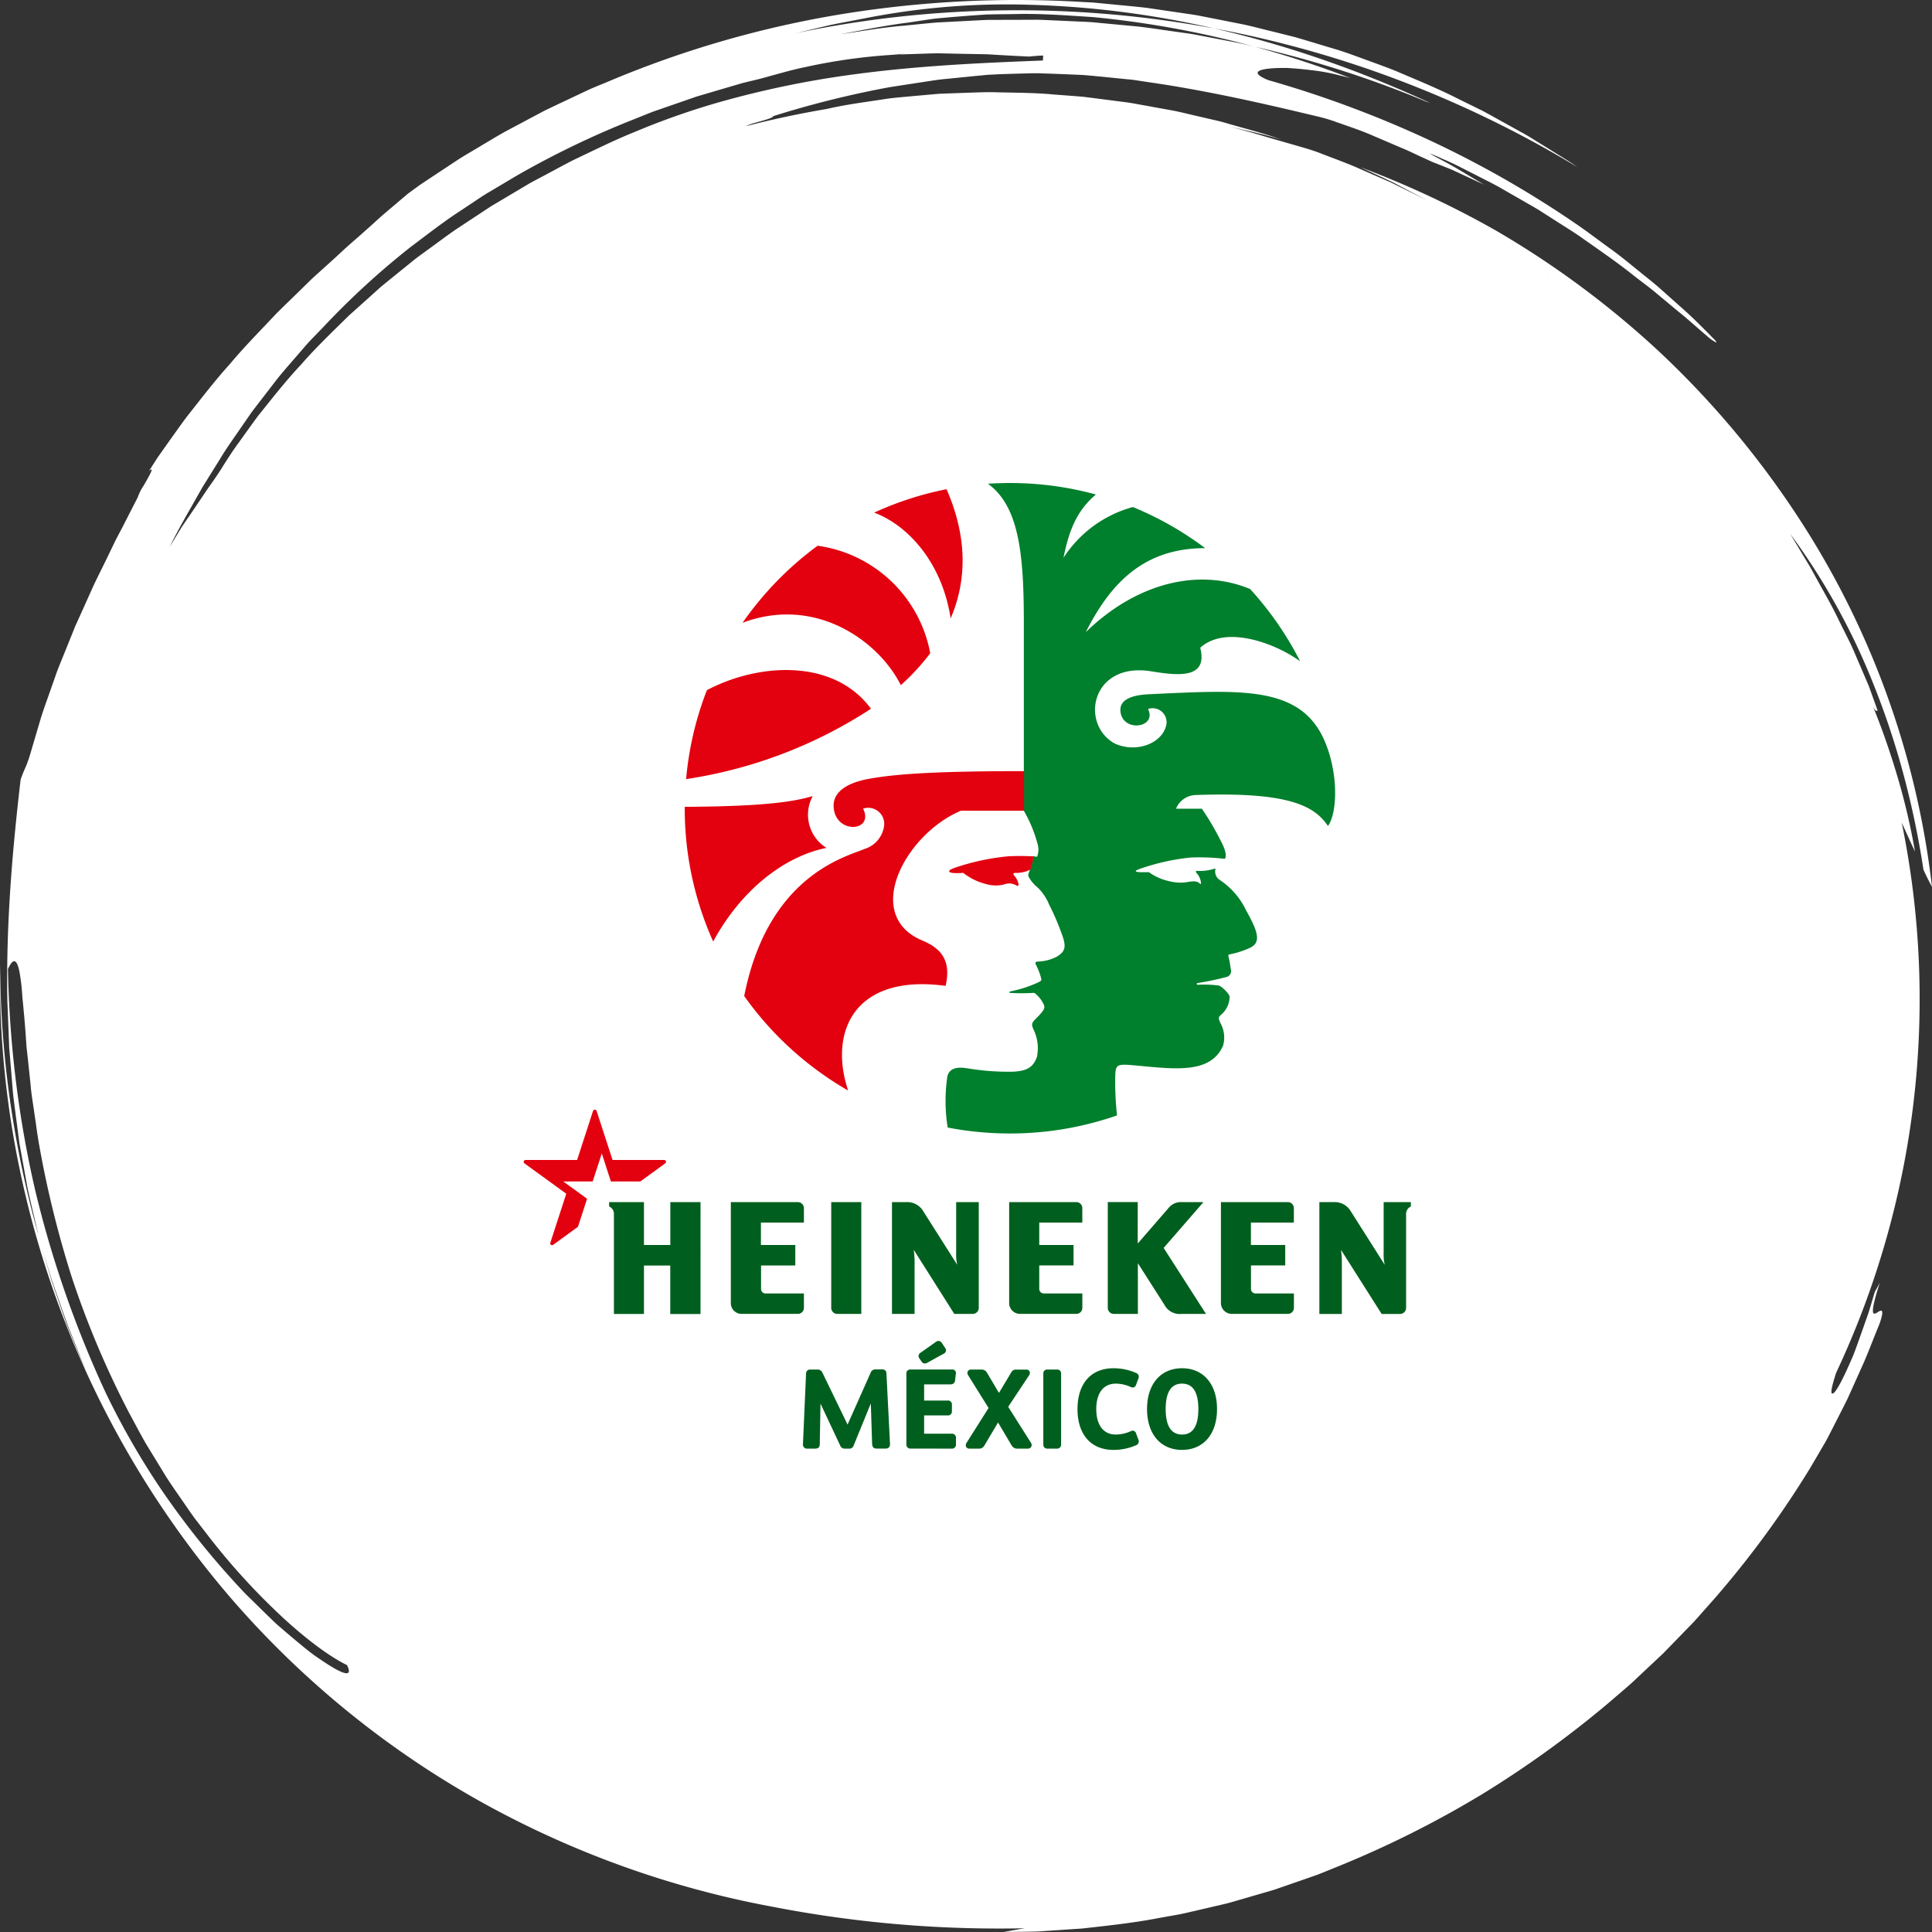
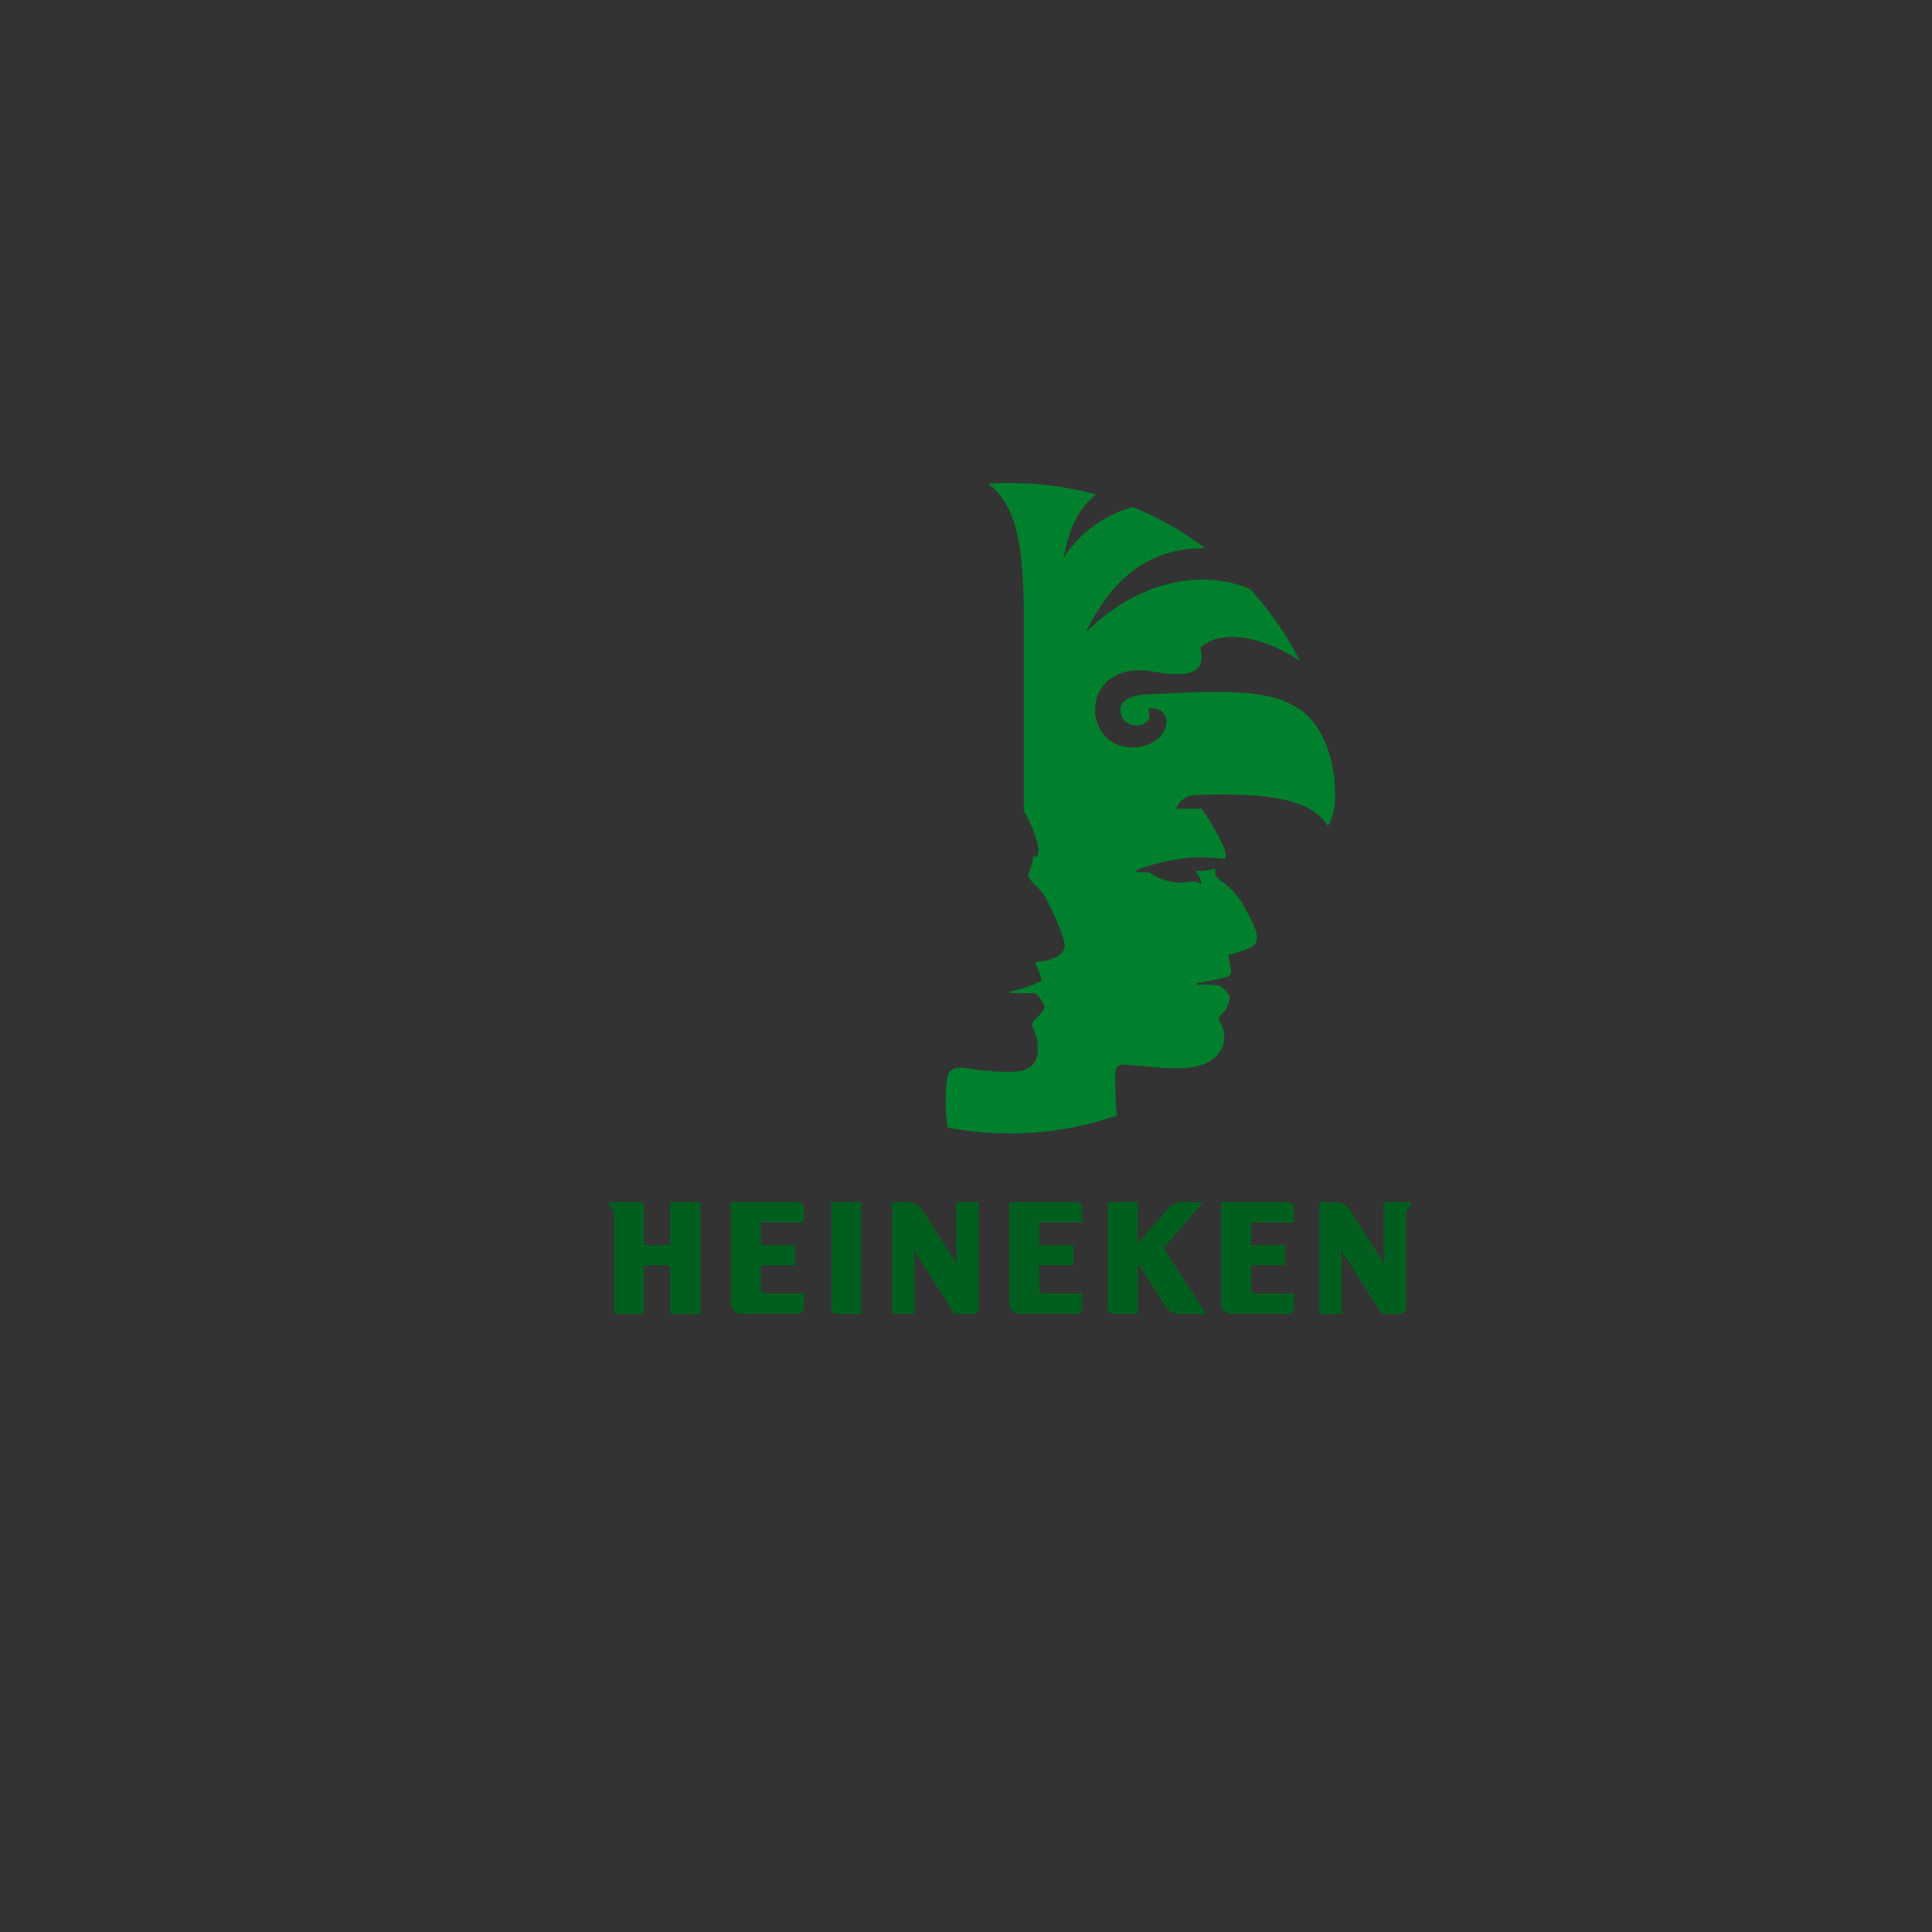
<svg xmlns="http://www.w3.org/2000/svg" width="380" height="380" viewBox="0 0 380 380">
  <rect x="0" y="0" width="380" height="380" fill="#333333" stroke="none" />
  <g id="Group_161757" data-name="Group 161757" transform="translate(-763 -405)">
    <g id="Group_161756" data-name="Group 161756" transform="translate(176.566 -10751.281)">
-       <path id="Fill_1" data-name="Fill 1" d="M197.487,380v0c1.211-.236,2.547-.477,4.085-.735-1.708.036-3.4.054-5.041.054a233.072,233.072,0,0,1-44.585-4.286,188.412,188.412,0,0,1-57.83-20.909,182.9,182.9,0,0,1-49.034-40.18,188.436,188.436,0,0,1-42.42-90.305A183.273,183.273,0,0,1,.024,189.63a195.5,195.5,0,0,0,2,27.2,206.328,206.328,0,0,0,5.761,26.917l-.04-.142c-.089-.315-.182-.641-.259-.966l-.71-3.036c-.16-.7-.328-1.416-.491-2.105l0-.012c-.307-1.3-.623-2.639-.9-3.963q-.555-3.067-1.108-6.127c-.062-.367-.131-.739-.2-1.1-.12-.642-.244-1.3-.328-1.963l-.4-3.071c-.094-.747-.2-1.5-.293-2.237l0-.013c-.169-1.269-.344-2.58-.488-3.866q-.255-3.061-.507-6.095-.128-1.518-.255-3.027-.026-.705-.052-1.41l-.007-.182q-.027-.712-.053-1.423l-.055-1.362q-.093-2.32-.186-4.615c-.316-15.97,1.136-31.045,2.6-43.686.376-1.085.65-1.708.892-2.257l0-.008c.054-.123.106-.241.157-.359A23.865,23.865,0,0,0,6,148.137q1.012-3.432,2.024-6.857c.463-1.486.993-2.973,1.505-4.41.271-.76.551-1.546.818-2.321.143-.393.282-.795.417-1.183l0-.006c.245-.706.5-1.436.779-2.141q.665-1.635,1.324-3.263l1.31-3.242.648-1.613.719-1.576,1.069-2.379.01-.022q.869-1.935,1.728-3.844c.527-1.124,1.082-2.244,1.619-3.327l0-.006c.436-.879.886-1.787,1.314-2.684l.678-1.406.748-1.553.748-1.42.085-.162.025-.047.648-1.232q1.2-2.359,2.373-4.647l.022-.043.478-.936a9.836,9.836,0,0,1,1.182-2.327c.788-1.375,1.68-2.932,1.553-3.14a.05.05,0,0,0-.046-.024c-.08,0-.245.116-.491.345l.472-.741.007-.011q.6-.945,1.212-1.9l.652-.923.047-.066q.573-.812,1.153-1.632.526-.736,1.053-1.481L33.9,85.9c.894-1.26,1.816-2.56,2.763-3.833.574-.722,1.154-1.46,1.714-2.173,2.165-2.754,4.4-5.6,6.815-8.265,2.158-2.581,4.507-5.049,6.779-7.436.782-.822,1.591-1.671,2.376-2.509.928-.93,1.878-1.852,2.8-2.743.6-.586,1.286-1.248,1.928-1.881l1.419-1.39.062-.061.834-.816.54-.489,1.822-1.649c1.311-1.168,2.632-2.376,4.039-3.694.692-.627,1.408-1.252,2.1-1.856l.007-.006c.659-.574,1.34-1.168,2-1.766.573-.5,1.145-1.021,1.7-1.525.781-.712,1.588-1.447,2.413-2.136l4.217-3.577,2.31-1.687,2.381-1.587,4.78-3.16c1.041-.693,2.138-1.34,3.2-1.965l.011-.007c.556-.328,1.131-.667,1.691-1.009s1.144-.677,1.7-1.009c1.062-.637,2.158-1.295,3.264-1.893l5.081-2.708,2.547-1.351,2.6-1.242,5.229-2.467c1.137-.547,2.325-1.033,3.473-1.5.612-.25,1.241-.508,1.855-.772a201.782,201.782,0,0,1,45-12.921A214.382,214.382,0,0,1,199.971,0c4.443,0,8.952.14,13.4.415L214.9.491l1.527.145,3.062.294c.667.068,1.365.134,1.981.192,1.365.13,2.777.264,4.163.434l6.14.9,3.083.456c.658.108,1.323.24,1.967.368.362.072.733.146,1.1.215l1.47.291,4.683.925c1.358.268,2.723.613,4.044.947.682.172,1.386.35,2.083.516l3.071.766,1.539.386,1.521.448,3.1.933,3,.9c1.639.472,3.225,1.052,4.9,1.667l.011,0q.59.216,1.184.432c.646.242,1.309.483,1.95.716,1.4.509,2.847,1.036,4.259,1.622.738.316,1.494.637,2.225.947l.047.02c3.347,1.419,6.807,2.886,10.115,4.586l3.066,1.507,1.531.757,1.494.815,3.564,1.975,2.357,1.306c1.077.579,2.106,1.212,2.881,1.7q1.413.877,2.814,1.742c.56.355,1.132.707,1.685,1.048l0,0h0c1.262.778,2.567,1.582,3.77,2.444a214.818,214.818,0,0,0-34.171-16.746A211.643,211.643,0,0,0,238.787,5.589a206.434,206.434,0,0,1,21.654,6.233c7.015,2.434,14.037,5.274,20.869,8.441l-.457-.16-.392-.138A205.082,205.082,0,0,0,246.838,9.2c6.333,1.73,12.647,3.8,18.767,6.153l-.2-.051c-.619-.158-1.259-.322-1.82-.447A38.007,38.007,0,0,0,257.9,13.8c-1.135-.143-2.256-.257-3.332-.339-.634-.049-1.143-.081-1.6-.1h-.319c-.4,0-.8.005-1.192.016-2.537.074-3.988.393-4.085.9-.075.392.627.891,2.088,1.484a213.415,213.415,0,0,1,32.109,12.009,202.246,202.246,0,0,1,28.99,16.658c1.384.965,2.716,1.946,4,2.9.679.5,1.32.972,1.969,1.444,1.605,1.134,3.064,2.317,4.475,3.461l.045.036.814.659c.57.469,1.138.924,1.687,1.365,1.058.848,2.057,1.649,2.973,2.467l3.731,3.326.141.126c2,1.735,3.574,3.31,4.722,4.46l.014.015q.328.329.617.616l.858.873.528.537a2.861,2.861,0,0,1,.451.516c.016.048.017.081,0,.1a.051.051,0,0,1-.043.017,7.331,7.331,0,0,1-1.9-1.358c-.558-.45-1.2-1.018-1.953-1.675-1.1-.963-2.338-2.054-3.823-3.239l-4.017-3.344c-.9-.769-1.864-1.5-2.887-2.278l-.009-.007c-.571-.433-1.161-.881-1.745-1.341-2.573-2.065-5.5-4.114-8.326-6.1l-.011-.008c-.682-.478-1.388-.972-2.08-1.461-1.172-.805-2.392-1.577-3.571-2.323-.638-.4-1.294-.818-1.929-1.231l-1.243-.793-.21-.134-1.245-.794c-.583-.356-1.178-.7-1.753-1.025l-.016-.009c-.307-.175-.624-.356-.931-.536l-5.1-2.924c-1.086-.6-2.138-1.131-3.155-1.647l-.027-.014c-.5-.256-.981-.5-1.447-.74l-1.4-.71-.167-.085-2.29-1.164c-.829-.394-1.576-.723-2.234-1.013l-.006,0h0q-.369-.163-.693-.307a21.266,21.266,0,0,0-2.121-.874c-.005,0-.008,0-.009,0s.017.023.059.051c.655.363,1.327.722,1.977,1.069l.011.006c1.112.594,2.262,1.207,3.362,1.863l3.152,1.876,2.08,1.237-2.348-1.094-.033-.015-2.8-1.3-1.26-.577-.817-.327-.456-.183-.756-.3-1.725-.68-.873-.4-.274-.126-1.757-.807-.4-.19c-.857-.406-1.741-.825-2.653-1.192l-3.95-1.691-.072-.031-2.237-.958c-1.607-.682-3.182-1.231-4.7-1.763-.417-.146-.811-.283-1.208-.424l-.708-.236L262.827,24a32.091,32.091,0,0,0-4.08-1.187c-8.724-2.089-18.938-4.462-29.757-6.189l-2.826-.424-.176-.026-.922-.138-1.972-.3c-.419-.056-.848-.1-1.263-.138h-.011c-.235-.023-.478-.047-.716-.073q-1.066-.1-2.134-.213c-1.925-.194-3.916-.394-5.886-.556-2.983-.136-5.634-.241-8.106-.32-.373-.02-.773-.03-1.222-.03-.551,0-1.113.015-1.655.03h-.006c-.368.01-.785.021-1.184.027l-4.064.124-1.247.061-1.324.065-1.31.125-.069.007-1.246.119-3.568.359-.065.007-1.757.177c-1.336.106-2.71.319-4.037.526l-.016,0c-.487.076-.99.154-1.488.226l-.869.134-.315.048-4.481.691a192.493,192.493,0,0,0-22.994,5.719c.072.3-1.675.785-3.217,1.21l-.223.061a10.923,10.923,0,0,0-1.955.709c5.271-1.364,10.64-2.506,15.959-3.4,2.85-.667,5.82-1.108,8.693-1.534.679-.1,1.445-.214,2.185-.328,1.407-.24,2.855-.372,4.256-.5.432-.039.878-.08,1.319-.124l1.213-.108.2-.018,4.214-.376,4.057-.146,1.613-.058c.41-.012.827-.027,1.23-.041h.009c.991-.035,2.015-.071,3.025-.071.512,0,.98.009,1.432.027.782.019,1.573.033,2.337.047,2.983.055,6.067.113,9.094.405.627.049,1.266.1,1.883.142,1.26.094,2.558.19,3.834.306l5.686.728,2.843.368c.612.083,1.229.2,1.826.307.328.061.663.123.994.179l3.856.7,1.772.32c1.214.214,2.433.5,3.611.786.638.152,1.3.309,1.952.454l2.77.643c.836.188,1.807.412,2.748.7,1.08.317,2.178.623,3.239.919,2.5.7,5.092,1.422,7.563,2.311-2.553-.8-5.195-1.4-7.75-1.994l-.006,0c-.825-.19-1.677-.387-2.512-.586,2.607.678,5.118,1.385,7.465,2.1l1.042.3,1.2.347,1.8.52c.514.151,1.045.3,1.514.436,1.469.419,2.984.851,4.431,1.378.89.349,1.79.693,2.661,1.025l.011,0c1.442.55,2.933,1.119,4.39,1.72l7.247,3.174,7.087,3.5L277.438,37.7l-.253-.134-3.021-1.6c-1.57-.754-3.17-1.492-4.717-2.206q-.956-.441-1.91-.883a187.011,187.011,0,0,1,26.506,12.362,180.532,180.532,0,0,1,32.188,23.817A178.5,178.5,0,0,1,352.36,99.743,167.858,167.858,0,0,1,380,174.428c-.531-.954-1.079-2.054-1.679-3.361a172.529,172.529,0,0,0-3.885-18.592,156.4,156.4,0,0,0-5.841-17.632,131.865,131.865,0,0,0-16.476-29.835l1.089,1.815,1.634,2.723c.166.277.336.555.5.824l0,.008c.266.433.541.881.794,1.326q.6,1.087,1.178,2.145c.354.643.712,1.286,1.059,1.908l.006.011c1.206,2.163,2.344,4.2,3.35,6.337l.867,1.741,1.183,2.374c.456.916.867,1.881,1.265,2.814l0,.005c.2.474.412.965.626,1.448.623,1.453,1.255,2.933,1.906,4.457.561,1.555,1.138,3.154,1.734,4.812-.019,0-.037.011-.057.018a.454.454,0,0,1-.148.032c-.141,0-.349-.1-.707-.857,1.795,4.446,3.392,9.026,4.749,13.61a128.919,128.919,0,0,1,3.508,14.921c-.587-1.211-1.149-2.457-1.745-3.777-.281-.623-.572-1.266-.865-1.906a172.7,172.7,0,0,1-12.9,108.215c-.8,2.472-1.071,3.753-.859,4.031a.136.136,0,0,0,.113.056.811.811,0,0,0,.444-.275c.811-.984,1.931-3.191,3.632-7.159.508-1.276,1-2.684,1.529-4.174.192-.544.39-1.106.594-1.678.125-.367.26-.744.39-1.108l0-.005c.25-.7.508-1.423.736-2.164l.565-1.9.472-1.582c.311-.508.647-1.117.971-1.761-1.172,3.661-1.569,5.563-1.248,5.984a.238.238,0,0,0,.2.1.888.888,0,0,0,.395-.135c.1-.052.195-.114.291-.174a1.5,1.5,0,0,1,.616-.284.19.19,0,0,1,.121.038c.147.116.278.62-.489,2.7-.434,1.051-.859,2.121-1.27,3.157-.541,1.364-1.1,2.774-1.687,4.153l-3.233,7.2c-.895,1.812-1.833,3.643-2.741,5.413l0,.007q-.418.815-.836,1.631c-.432.889-.94,1.755-1.432,2.593-.165.281-.336.572-.5.862l-2.011,3.416a191.832,191.832,0,0,1-18.473,25.224q-1.266,1.428-2.523,2.849-.3.332-.59.666c-.629.713-1.279,1.451-1.968,2.13l-3.459,3.561-1.8,1.848-5.472,5.138c-.767.749-1.6,1.456-2.4,2.139l-.039.034-.366.312-2.844,2.436a204.949,204.949,0,0,1-24.479,17.619,200.464,200.464,0,0,1-28.123,14.111l-2.322.943-.333.136c-.84.346-1.745.709-2.671,1.015l-3.863,1.341-.426.148-.448.155-2.691.934-2.768.805-4.708,1.37c-.217.061-.438.125-.651.187l-.007,0c-.394.114-.8.233-1.206.334l-1.883.442-2.054.478-.049.011-1.654.385c-.427.1-.857.2-1.272.294-.814.191-1.653.387-2.484.548l-3.783.673c-4.757.931-9.651,1.472-14.385,2l-.821.091-2.2.148-.385.026-5.1.342c-1.012.087-2.046.1-3.046.113h-.03l-.787.012ZM2.792,189.061c-.356,0-.769.521-1.228,1.548a213.009,213.009,0,0,0,1.513,21.614,206.4,206.4,0,0,0,3.8,21.692,208.9,208.9,0,0,0,6.117,20.832c2.295,6.547,4.918,13.006,7.8,19.2A151.661,151.661,0,0,0,31.684,292.92a163.575,163.575,0,0,0,16.594,20.56l2.426,2.38,1.918,1.882c.235.223.467.448.692.665.467.453.909.881,1.374,1.29q1.056.9,2.048,1.756c1.371,1.162,2.623,2.2,3.722,3.081a31.265,31.265,0,0,0,2.591,1.884c.212.143.431.29.641.434,2.261,1.5,3.763,2.256,4.465,2.256a.444.444,0,0,0,.4-.17c.153-.234.049-.717-.307-1.436-3.258-1.583-7.6-4.773-12.226-8.983a132.648,132.648,0,0,1-15.607-17.14l-.6-.778-1.419-1.835c-.45-.592-.881-1.219-1.3-1.826-.21-.306-.425-.618-.64-.924-.406-.6-.822-1.2-1.225-1.776-.885-1.273-1.8-2.589-2.65-3.94q-1.827-2.988-3.7-6.048c-.806-1.364-1.572-2.8-2.312-4.179-.377-.7-.764-1.428-1.159-2.147A180.428,180.428,0,0,1,14.1,251.153a203.108,203.108,0,0,1-6.431-26.141c-.224-1.265-.4-2.523-.573-3.74v-.006c-.1-.724-.208-1.474-.32-2.2-.083-.6-.174-1.2-.262-1.779-.2-1.313-.388-2.553-.483-3.787l-.211-2-.331-3.144q-.051-.447-.1-.886l-.005-.046q-.083-.741-.165-1.458-.046-.664-.091-1.308-.034-.486-.066-.958c-.19-2.787-.438-5.3-.637-7.311l-.031-.318a39.144,39.144,0,0,0-.583-5.023C3.539,189.731,3.195,189.061,2.792,189.061ZM8.324,245.64h0q.381,1.31.76,2.621l.131.453q.455,1.569.909,3.136l1.073,3.1.073.21.963,2.778c.121.34.243.691.351,1,.23.663.468,1.348.725,2.014l.5,1.233.7,1.719c.265.632.528,1.274.783,1.9l.005.013c.53,1.295,1.077,2.632,1.663,3.917-.522-1.216-1.014-2.462-1.489-3.667l0-.005c-.3-.766-.615-1.559-.932-2.335q-.6-1.5-1.2-2.986l-.032-.092q-.517-1.467-1.031-2.929-1.061-3.016-2.114-6.014-.508-1.673-1.015-3.34l-.024-.077L9,247.877ZM178.156,10.54l-1.963.189-.048,0-.442.043a112.019,112.019,0,0,0-17.438,2.451c-2.159.446-4.351,1.056-6.471,1.646l-.007,0c-.752.209-1.529.426-2.3.632l-3.151.763c-.687.187-1.378.39-2.047.587q-.536.158-1.072.313l-1.868.55-.436.128L136.986,19l-6.143,2.129c-.353.126-.713.25-1.062.37-.659.227-1.339.46-2,.719l-3.012,1.212A176.55,176.55,0,0,0,101.6,34.567l-3.9,2.321-.1.059-1.441.857c-.776.444-1.531.948-2.26,1.435l-.035.024-.351.234L91.8,40.637l-.093.062-.8.536c-2.71,1.734-5.284,3.679-7.774,5.559-.727.549-1.478,1.117-2.218,1.668A156.451,156.451,0,0,0,63.53,64.393l-.665.687-.019.02-1.739,1.8c-.531.555-1.037,1.142-1.526,1.71l-.007.008c-.241.279-.489.568-.736.847-.427.5-.862,1-1.282,1.484l-.02.023C56.52,72.138,55.47,73.347,54.5,74.56l-1.922,2.5-.258.335L50.5,79.752l-.984,1.288-.921,1.332-1.834,2.656-.385.557C45.3,87.135,44.186,88.739,43.2,90.4q-1.7,2.732-3.426,5.5c-.576,1.032-1.175,2.082-1.754,3.1l0,.006c-1.566,2.747-3.185,5.589-4.661,8.566l.976-1.6,1.265-2.077c.511-.79,1.048-1.569,1.617-2.393l0-.005c.357-.517.725-1.051,1.083-1.583l1.754-2.6.934-1.386c.99-1.376,1.79-2.544,2.446-3.57l.187-.3c1.058-1.676,2.151-3.409,3.364-5.039l.728-1.016c1-1.391,2.027-2.829,3.07-4.239.455-.563.917-1.14,1.363-1.7,2.243-2.8,4.561-5.69,7.086-8.373,2.35-2.709,4.971-5.284,7.506-7.774l.008-.008c.59-.579,1.2-1.178,1.8-1.771l3.126-2.806,1.877-1.685L74.8,56.516c.28-.24.568-.472.847-.7l.019-.015c.147-.118.293-.237.439-.356l2.622-2.126,2.63-2.125c.568-.462,1.17-.9,1.752-1.319.315-.228.64-.463.96-.7.616-.446,1.24-.9,1.843-1.348l.024-.018c1.177-.865,2.394-1.76,3.616-2.605l4.29-2.83.208-.137,1.152-.76,1.413-.928,1.455-.864,2.9-1.725,2.9-1.724c.631-.37,1.287-.716,1.922-1.051.34-.179.692-.365,1.039-.554.722-.381,1.449-.771,2.151-1.148,1.239-.665,2.517-1.351,3.786-2,.888-.42,1.786-.85,2.654-1.266,3.077-1.475,6.26-3,9.457-4.284a147.9,147.9,0,0,1,19.681-6.682,188.885,188.885,0,0,1,20.667-4.242c13.523-1.989,26.589-2.6,39.9-3.106l.058-.98c-.955.026-1.928.118-2.765.2-2.227-.1-4.5-.221-6.944-.367-1.07-.084-2.131-.1-3.157-.114l-.122,0-.511-.01-2.67-.051-.837-.018-2.277-.049-1.539-.032-1.528.036-3.9.131-2.2.074.5-.068ZM304.2,54.355h0c.014.009.027.019.041.029l.011.008.041.031c.07.047.142.093.213.139s.134.086.2.129c-.088-.061-.177-.12-.264-.177S304.277,54.409,304.2,54.355ZM203.661,3.88c.721,0,1.451.033,2.158.066l.551.025,3.163.142,3.163.145c1.174.046,2.16.1,3.157.21l7.818.734c1.719.191,3.457.444,5.138.689h.008c.862.126,1.753.256,2.631.375.449.071.907.133,1.351.194h.01c.829.113,1.686.23,2.517.4l3.849.735c.536.1,1.1.211,1.592.305,2,.38,4.071.774,6.071,1.3a188.941,188.941,0,0,0-31.964-5.847l-1.86-.12c-3.914-.254-7.61-.494-11.3-.494-.713,0-1.415.009-2.084.028l-1.6.02-.321,0-1.748.022-1.811.033-.407.028-.075.005-1.312.088c-2.393.168-4.745.356-6.989.559-1.234.091-2.453.267-3.377.409l-.616.095-2.663.408c-3.61.446-7.247,1.133-10.765,1.8-.881.167-1.793.339-2.7.506,1.114-.16,2.245-.334,3.339-.5,3.033-.465,6.166-.946,9.269-1.194q1.011-.1,2.021-.2c1.411-.143,2.87-.291,4.307-.417l5.429-.284.228-.012.684-.036,3.17-.161c.684-.029,1.379-.029,2.052-.029h.013c.363,0,.738,0,1.107,0l3.181-.009h.323l2.835-.008C203.351,3.882,203.5,3.88,203.661,3.88ZM198,.867a143.606,143.606,0,0,0-28.038,2.761c-.817.161-1.647.318-2.45.47l-.034.006c-1.409.267-2.865.542-4.288.843l-6.242,1.481-.458.109a211.951,211.951,0,0,1,82.3-.948A184.4,184.4,0,0,0,202.416.936C200.952.89,199.465.867,198,.867Z" transform="translate(586.434 11156.281)" fill="#fff" />
-     </g>
+       </g>
    <g id="Group_6" data-name="Group 6" transform="translate(866 500)">
-       <path id="Path_3" data-name="Path 3" d="M173.3,367.877a.762.762,0,0,1-.807-.762V353.1a.735.735,0,0,1,.739-.779h2.02a.735.735,0,0,1,.739.779v14.012a.762.762,0,0,1-.807.762Zm-38.117-.606a.847.847,0,0,1-.906.606h-.752a.947.947,0,0,1-.991-.623l-3.867-8.233-.144,7.971c0,.656-.345.885-.934.885h-1.457a.807.807,0,0,1-.913-.93l.606-13.8a.779.779,0,0,1,.868-.824h1.334a1.019,1.019,0,0,1,1.046.673l4.917,10.152,4.523-10.165a.968.968,0,0,1,1.006-.684h1.271a.756.756,0,0,1,.847.8l.7,13.817c.028.557-.222.951-.847.951h-1.768c-.623,0-.885-.29-.906-1.046l-.25-7.835Zm34.869-.557a.784.784,0,0,1,.068.8.756.756,0,0,1-.69.362H167.37a1.231,1.231,0,0,1-1.112-.635l-2.67-4.506-2.67,4.506a1.173,1.173,0,0,1-1.163.635h-1.781a.69.69,0,0,1-.65-.335.783.783,0,0,1,.068-.8l4.333-6.859-4.023-6.442a.773.773,0,0,1-.055-.784.694.694,0,0,1,.635-.335h2.058a1.213,1.213,0,0,1,1.08.635l2.348,3.956,2.414-4.023a1.029,1.029,0,0,1,1.029-.557h1.935a.673.673,0,0,1,.635.345.756.756,0,0,1-.089.784l-4.11,6.192Zm9.163-6.615c0-5.006,2.647-8.032,7.081-8.032a10.98,10.98,0,0,1,4.407.913.8.8,0,0,1,.489,1.112l-.472,1.271a.745.745,0,0,1-.407.455.817.817,0,0,1-.635-.068,7.122,7.122,0,0,0-2.943-.656c-2.4,0-3.827,1.842-3.827,5.006s1.429,5.006,3.827,5.006a7.234,7.234,0,0,0,2.943-.65.8.8,0,0,1,.635-.072.762.762,0,0,1,.407.455l.472,1.271a.8.8,0,0,1-.489,1.112,11.062,11.062,0,0,1-4.407.906c-4.434,0-7.081-3.037-7.081-8.028Zm13.68,0c0,4.913,2.677,8.028,6.882,8.028s6.882-3.115,6.882-8.028-2.677-8.032-6.882-8.032S192.893,355.182,192.893,360.1Zm3.666,0c0-3.337,1.084-5.006,3.215-5.006s3.21,1.669,3.21,5.006-1.08,5.006-3.21,5.006S196.559,363.411,196.559,360.1Zm-48.4-9.9a.961.961,0,0,1-.212-.635.835.835,0,0,1,.411-.557l2.927-2.069a.934.934,0,0,1,.707-.233.834.834,0,0,1,.557.407l.635.968a.783.783,0,0,1,.15.635.745.745,0,0,1-.407.472l-3.255,1.8a1.115,1.115,0,0,1-.506.15.783.783,0,0,1-.635-.407Zm6.281,17.68a.79.79,0,0,0,.868-.868v-1.224a.79.79,0,0,0-.889-.847h-5.374v-3.6h4.6a.762.762,0,0,0,.868-.824v-1.271a.762.762,0,0,0-.868-.824h-4.6v-3.176h5.006c.322,0,.991,0,1.08-.762l.15-1.271a.712.712,0,0,0-.8-.9H146.3a.735.735,0,0,0-.739.779v14.012a.762.762,0,0,0,.807.762Z" transform="translate(-70.285 -177.95)" fill="#005f1e" />
      <path id="Path_4" data-name="Path 4" d="M173.588,297.586h-4.267a3.121,3.121,0,0,0-2.632,1.2l-6.031,6.948v-8.151h-5.891V318.4a1.19,1.19,0,0,0,1.186,1.18h4.733v-9.97l5.207,8.155a3.388,3.388,0,0,0,3.337,1.819h4.856L165.757,306.6Zm-25.032,0H135.372v20.026a2.154,2.154,0,0,0,2.226,1.963h10.959a1.184,1.184,0,0,0,1.207-1.18v-2.838h-7.587a.9.9,0,0,1-.889-.9v-4.612h6.742v-4.023h-6.742v-4.411h8.47v-2.838a1.19,1.19,0,0,0-1.186-1.186Zm41.645,0H177.023v20.026a2.154,2.154,0,0,0,2.226,1.963h10.965a1.186,1.186,0,0,0,1.163-1.18v-2.838h-7.56a.889.889,0,0,1-.885-.9v-4.612h6.736v-4.023h-6.747v-4.411h8.445v-2.838a1.19,1.19,0,0,0-1.18-1.186Zm-83.9,0h-5.929V318.4a1.184,1.184,0,0,0,1.18,1.18h4.735V297.586Zm-12.494,0H80.627v20.026a2.13,2.13,0,0,0,2.226,1.963H93.812A1.186,1.186,0,0,0,95,318.4v-2.838H87.459a.889.889,0,0,1-.889-.9v-4.612h6.736v-4.023H86.546v-4.411H95v-2.838a1.19,1.19,0,0,0-1.186-1.186Zm-19.158,0H68.724v8.434H63.538v-8.434H56.69v.868a1.563,1.563,0,0,1,.94,1.482v19.654h5.908v-9.529h5.173v9.54h5.953V297.586Zm54.74,0V318.4a1.184,1.184,0,0,1-1.18,1.18h-3.63L116.6,306.972a16.687,16.687,0,0,1,.167,2.359v10.247h-4.447V297.586h2.871a3.638,3.638,0,0,1,3.293,1.813l6.675,10.525a8.592,8.592,0,0,1-.212-2.38v-9.953Zm84.99,0v.868a1.6,1.6,0,0,0-.94,1.482v18.47a1.18,1.18,0,0,1-1.18,1.18h-3.627l-7.994-12.606a16.689,16.689,0,0,1,.167,2.359v10.247h-4.422v-22h2.882a3.655,3.655,0,0,1,3.3,1.813l6.675,10.524a8.816,8.816,0,0,1-.212-2.38v-9.953Z" transform="translate(-39.88 -156.15)" fill="#005f1e" />
-       <path id="Path_5" data-name="Path 5" d="M32.26,290.787a.366.366,0,0,1-.557-.411c.161-.485,3.138-9.646,3.138-9.646l-8.223-5.97a.366.366,0,0,1,.212-.667H36.972s2.975-9.156,3.132-9.646a.373.373,0,0,1,.707,0c.157.5,3.132,9.646,3.132,9.646H54.084a.366.366,0,0,1,.212.667l-4.883,3.555h-5.8l-1.785-5.506-1.791,5.506H34.244l4.69,3.405-1.791,5.506Z" transform="translate(-26.462 -140.939)" fill="#e3000f" />
      <circle id="Ellipse_1" data-name="Ellipse 1" cx="63.986" cy="63.986" r="63.986" transform="translate(31.676 0)" fill="none" />
      <path id="Path_6" data-name="Path 6" d="M193.622,113.958a3.932,3.932,0,0,0,.172-2.226,26.868,26.868,0,0,0-2.78-6.831V67.843c0-13.553-.974-22.836-7.06-27.258q2.137-.144,4.305-.144A64.113,64.113,0,0,1,205.187,42.7c-3.666,3.1-5.294,6.958-6.37,12.449a23.594,23.594,0,0,1,13.646-9.98,64.051,64.051,0,0,1,14.213,8.083c-12.07,0-18.607,6.882-23.482,16.532,9.529-9.317,21.767-12.862,32.325-8.494a64.308,64.308,0,0,1,9.838,14.211c-5.108-3.683-14.736-7.132-19.649-2.653,1.518,5.98-3.945,5.563-9.553,4.646-11.827-1.98-14.213,10.3-7.265,14.188,4.25,1.919,9.2,0,10.1-3.46a2.753,2.753,0,0,0-3.549-3.337c1.857,3.75-5.095,4.7-5.43.4-.161-2.041,1.825-3.126,5.631-3.3,18.142-.828,30.007-1.842,34.663,9.5,2.708,6.582,2.274,14.091.523,16.416-2.664-3.96-7.71-6.764-26.1-6.086a4.3,4.3,0,0,0-3.782,2.687h5.082a54.456,54.456,0,0,1,4.057,7c.322.635.978,2.287.451,2.859a43.272,43.272,0,0,0-6.7-.26,43.987,43.987,0,0,0-10.114,2.27c-.985.379-.889.557.15.618h1.747a10.658,10.658,0,0,0,4.206,1.813,8.343,8.343,0,0,0,3.416.117c.8-.15,1.847-.256,2.287.229.229.26.366.195.318-.167a3.338,3.338,0,0,0-.862-1.83c-.233-.267-.157-.423.167-.423a9.107,9.107,0,0,0,3.3-.411c.127-.061.3-.055.239.15a1.935,1.935,0,0,0,.862,2.048,14.885,14.885,0,0,1,5.207,6.031c2.42,4.318,2.992,6.4.523,7.412a17.678,17.678,0,0,1-3.56,1.146c-.557.116-.557.133-.407.678.157.65.322,1.669.407,2.308a1.192,1.192,0,0,1-.951,1.535,55.558,55.558,0,0,1-5.6,1.169.169.169,0,0,0,.051.335,23.4,23.4,0,0,1,4.079.14c.557.078,2.185,1.669,2.185,2.226a4.688,4.688,0,0,1-1.641,3.5c-.606.557-.618.618-.178,1.635a5.857,5.857,0,0,1,.529,4.489c-2.469,5.563-9.385,4.606-17.106,3.894-3.661-.339-4.038-.3-4.093,2.024a59.616,59.616,0,0,0,.345,7.789,63.829,63.829,0,0,1-21.072,3.555,64.683,64.683,0,0,1-12.233-1.168,32.914,32.914,0,0,1-.056-10.108c.529-1.935,2.581-1.758,4.106-1.514a48.166,48.166,0,0,0,8.794.635c2.876-.123,4.038-.991,4.712-2.92a8.436,8.436,0,0,0-.695-5.43c-.557-1.271-.229-1.3,1.207-2.825,1.006-1.08,1.112-1.482.773-2.141a6.025,6.025,0,0,0-1.614-2.048c-.161-.127-.222-.15-.529-.127a38.688,38.688,0,0,1-4.394,0c-.212,0-.212-.256,0-.3a24.126,24.126,0,0,0,5.718-1.874c.423-.229.455-.39.339-.8a13.867,13.867,0,0,0-.974-2.509c-.25-.479-.144-.663.424-.69a8.579,8.579,0,0,0,3.6-.93c1.694-1,1.88-1.906,1.241-3.894a50.22,50.22,0,0,0-2.721-6.425,9.742,9.742,0,0,0-2.226-3.3,7.1,7.1,0,0,1-1.864-2.274,2.442,2.442,0,0,1,.294-1.059,11.735,11.735,0,0,0,.69-2.838Z" transform="translate(-92.638 -40.439)" fill="#007f2c" />
-       <path id="Path_7" data-name="Path 7" d="M120.667,47.236A63.739,63.739,0,0,1,134.9,42.63c4.182,9.563,3.96,18.063.807,25.411C134.008,56.926,127.193,49.667,120.667,47.236Zm5.245,33.935a43.393,43.393,0,0,0,5.779-6.281,26.174,26.174,0,0,0-22.152-21.14A64.53,64.53,0,0,0,94.785,68.9c14.324-5.379,26.762,3.543,31.129,12.282ZM120.031,85.8c-7.354-9.953-22.18-8.989-32.266-3.638a63.545,63.545,0,0,0-4.089,17.489,91.269,91.269,0,0,0,36.355-13.834Zm-4.489,75.1c-3.839-11.526,1.2-23.014,19.175-20.583,1.08-4.7-.606-7.259-4.527-8.894-12.015-5.006-3.3-21.028,7.539-25.551H150.15V98.082c-16.594,0-25.032.5-30.6,1.529-4.572.847-7.488,2.859-6.753,6.3.974,4.6,7.835,3.894,5.69-.455a3.155,3.155,0,0,1,4.083,3.676,5.506,5.506,0,0,1-3.812,4.261c-3.6,1.546-18.963,5.146-23.654,28.927a64.4,64.4,0,0,0,20.443,18.586Zm-4.256-47.714a7.676,7.676,0,0,1-2.7-10.2c-3.8,1.141-9.83,2.041-25.178,2.118v.277A63.74,63.74,0,0,0,89,131.6c5.468-10.107,13.919-16.729,22.279-18.423Zm40.1,4.278a11.683,11.683,0,0,0,.606-2.615c-1.141-.072-3.276-.106-4.807-.028a45.805,45.805,0,0,0-10.7,2.281l-.362.14c-1.152.468-.735.834.184.879a10.8,10.8,0,0,0,1.863-.034,12.071,12.071,0,0,0,4.585,2.226,6.753,6.753,0,0,0,3.454.061,2.753,2.753,0,0,1,2.448.2.239.239,0,0,0,.411-.195,3.388,3.388,0,0,0-.834-1.719c-.328-.39-.133-.557.123-.557a6.876,6.876,0,0,0,1.963-.233,7.931,7.931,0,0,0,1.059-.4Z" transform="translate(-51.727 -41.41)" fill="#e3000f" />
    </g>
  </g>
</svg>